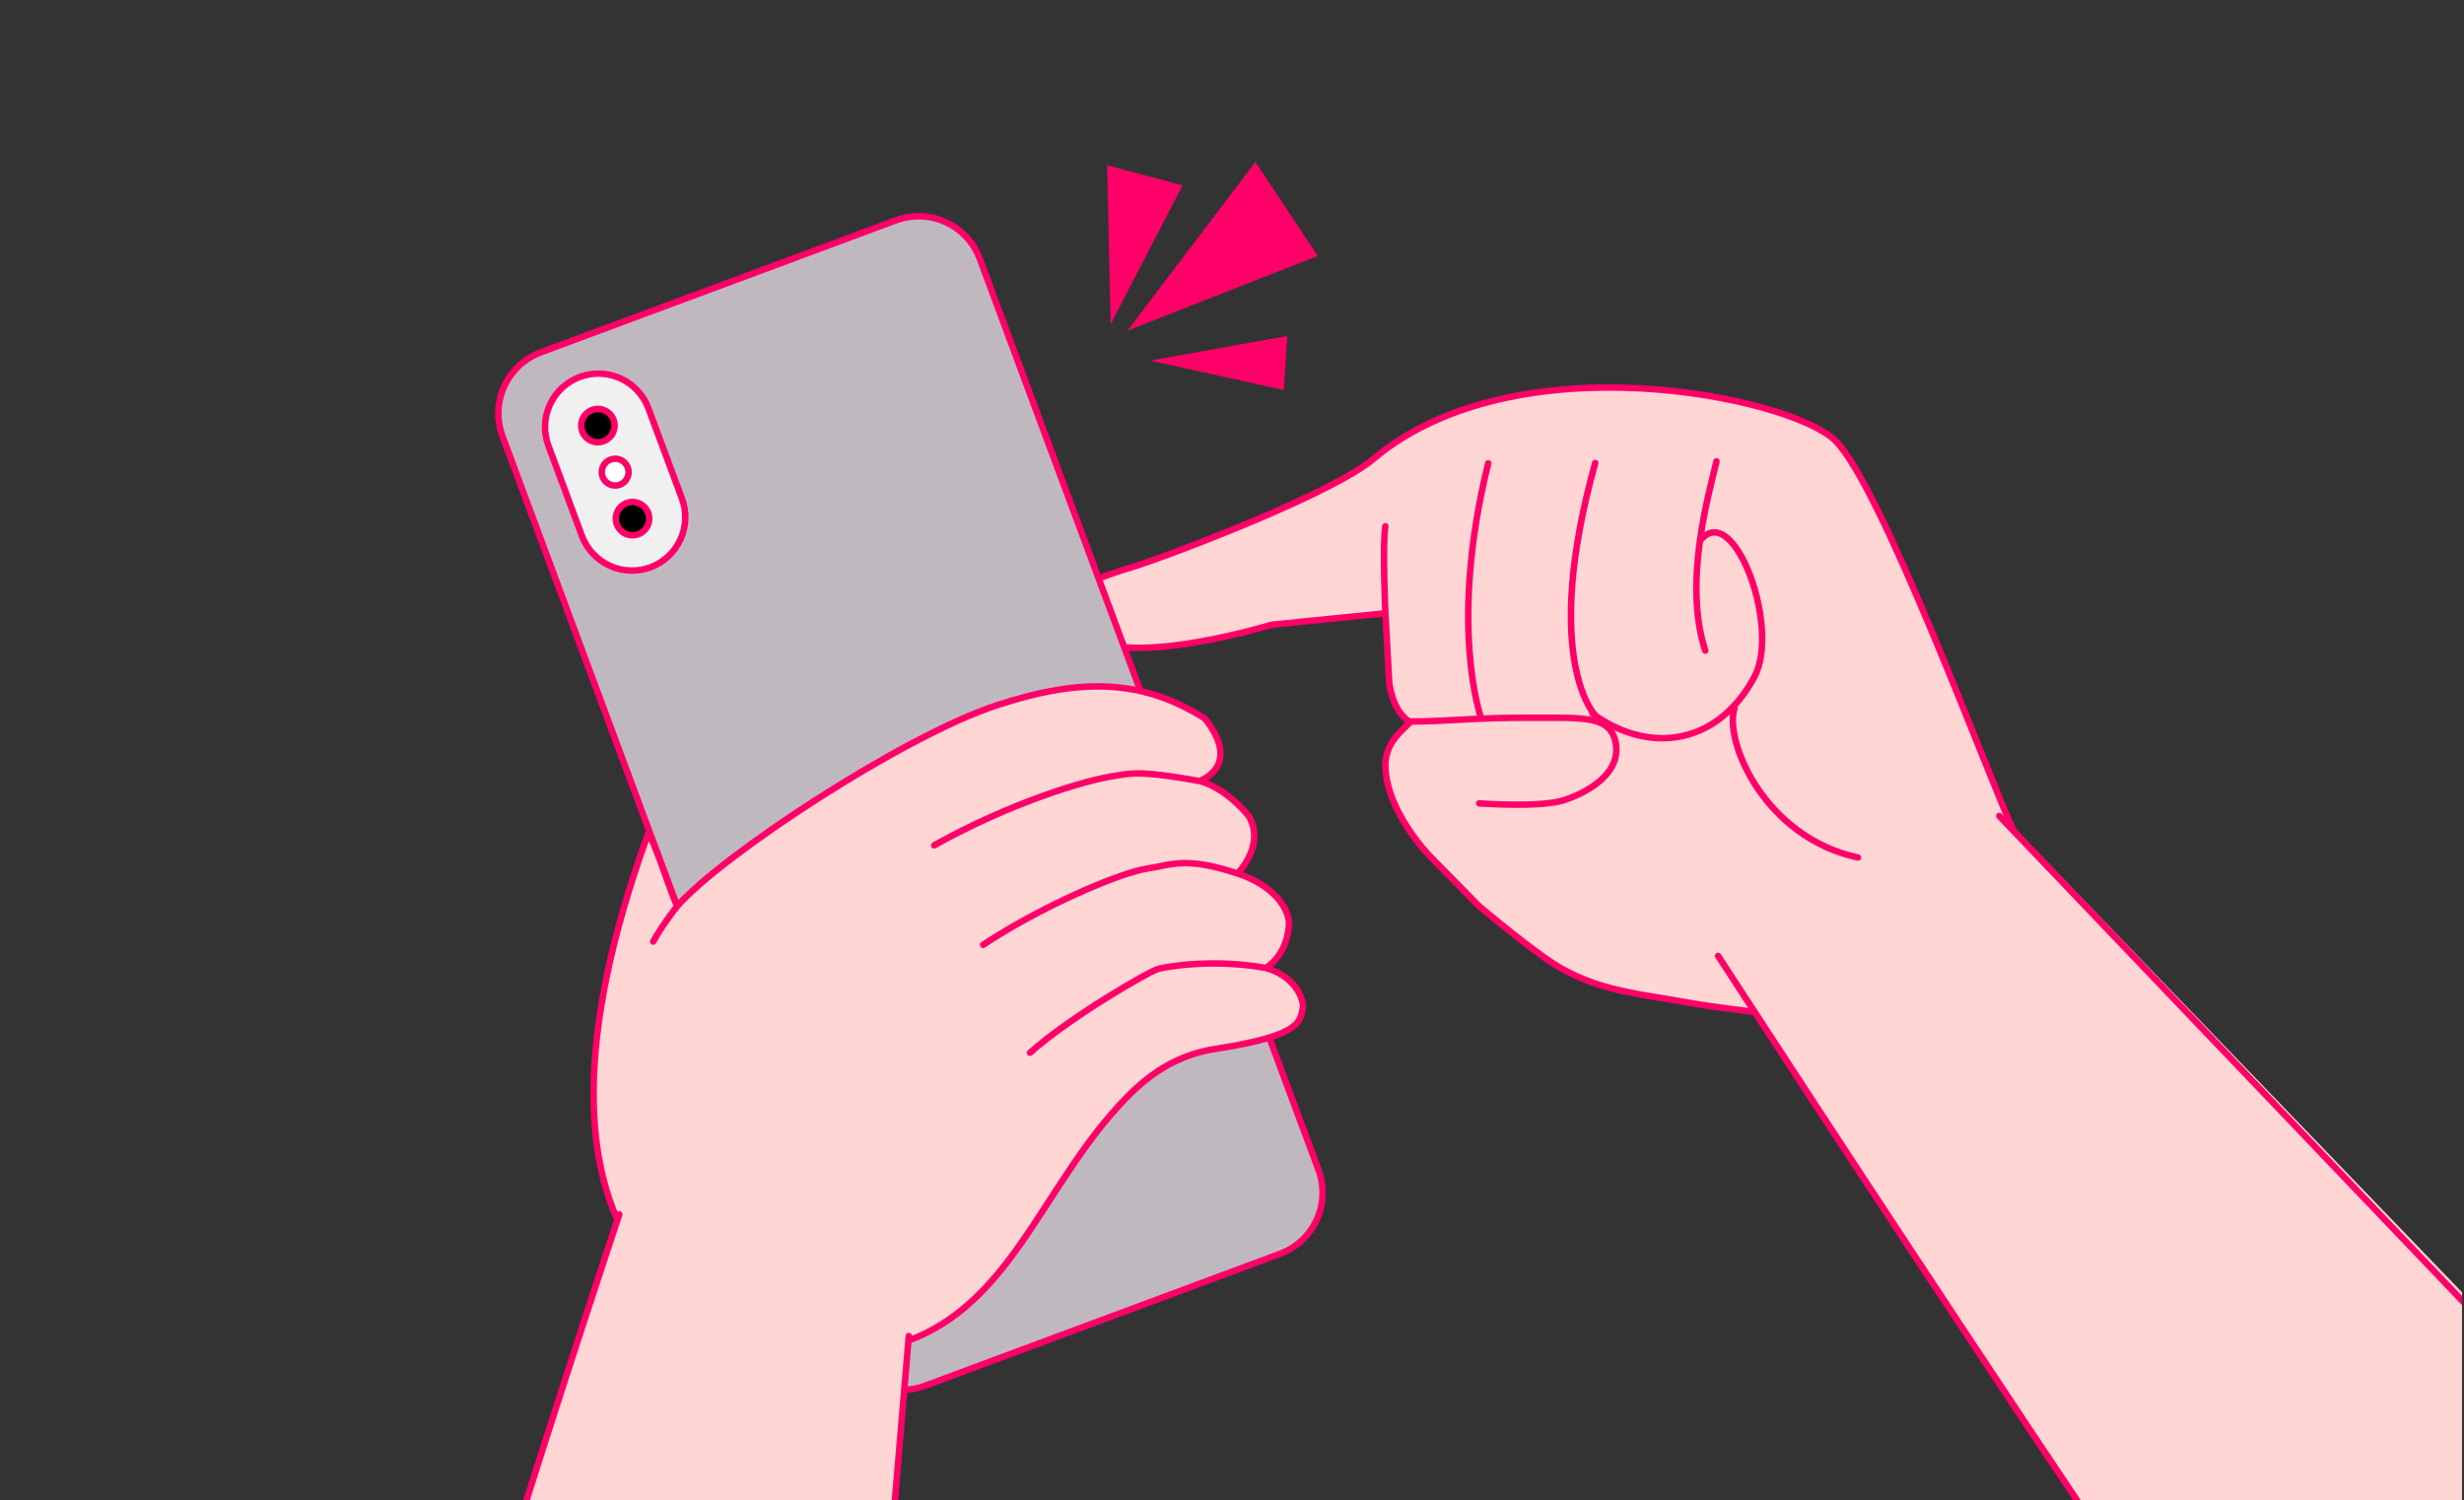
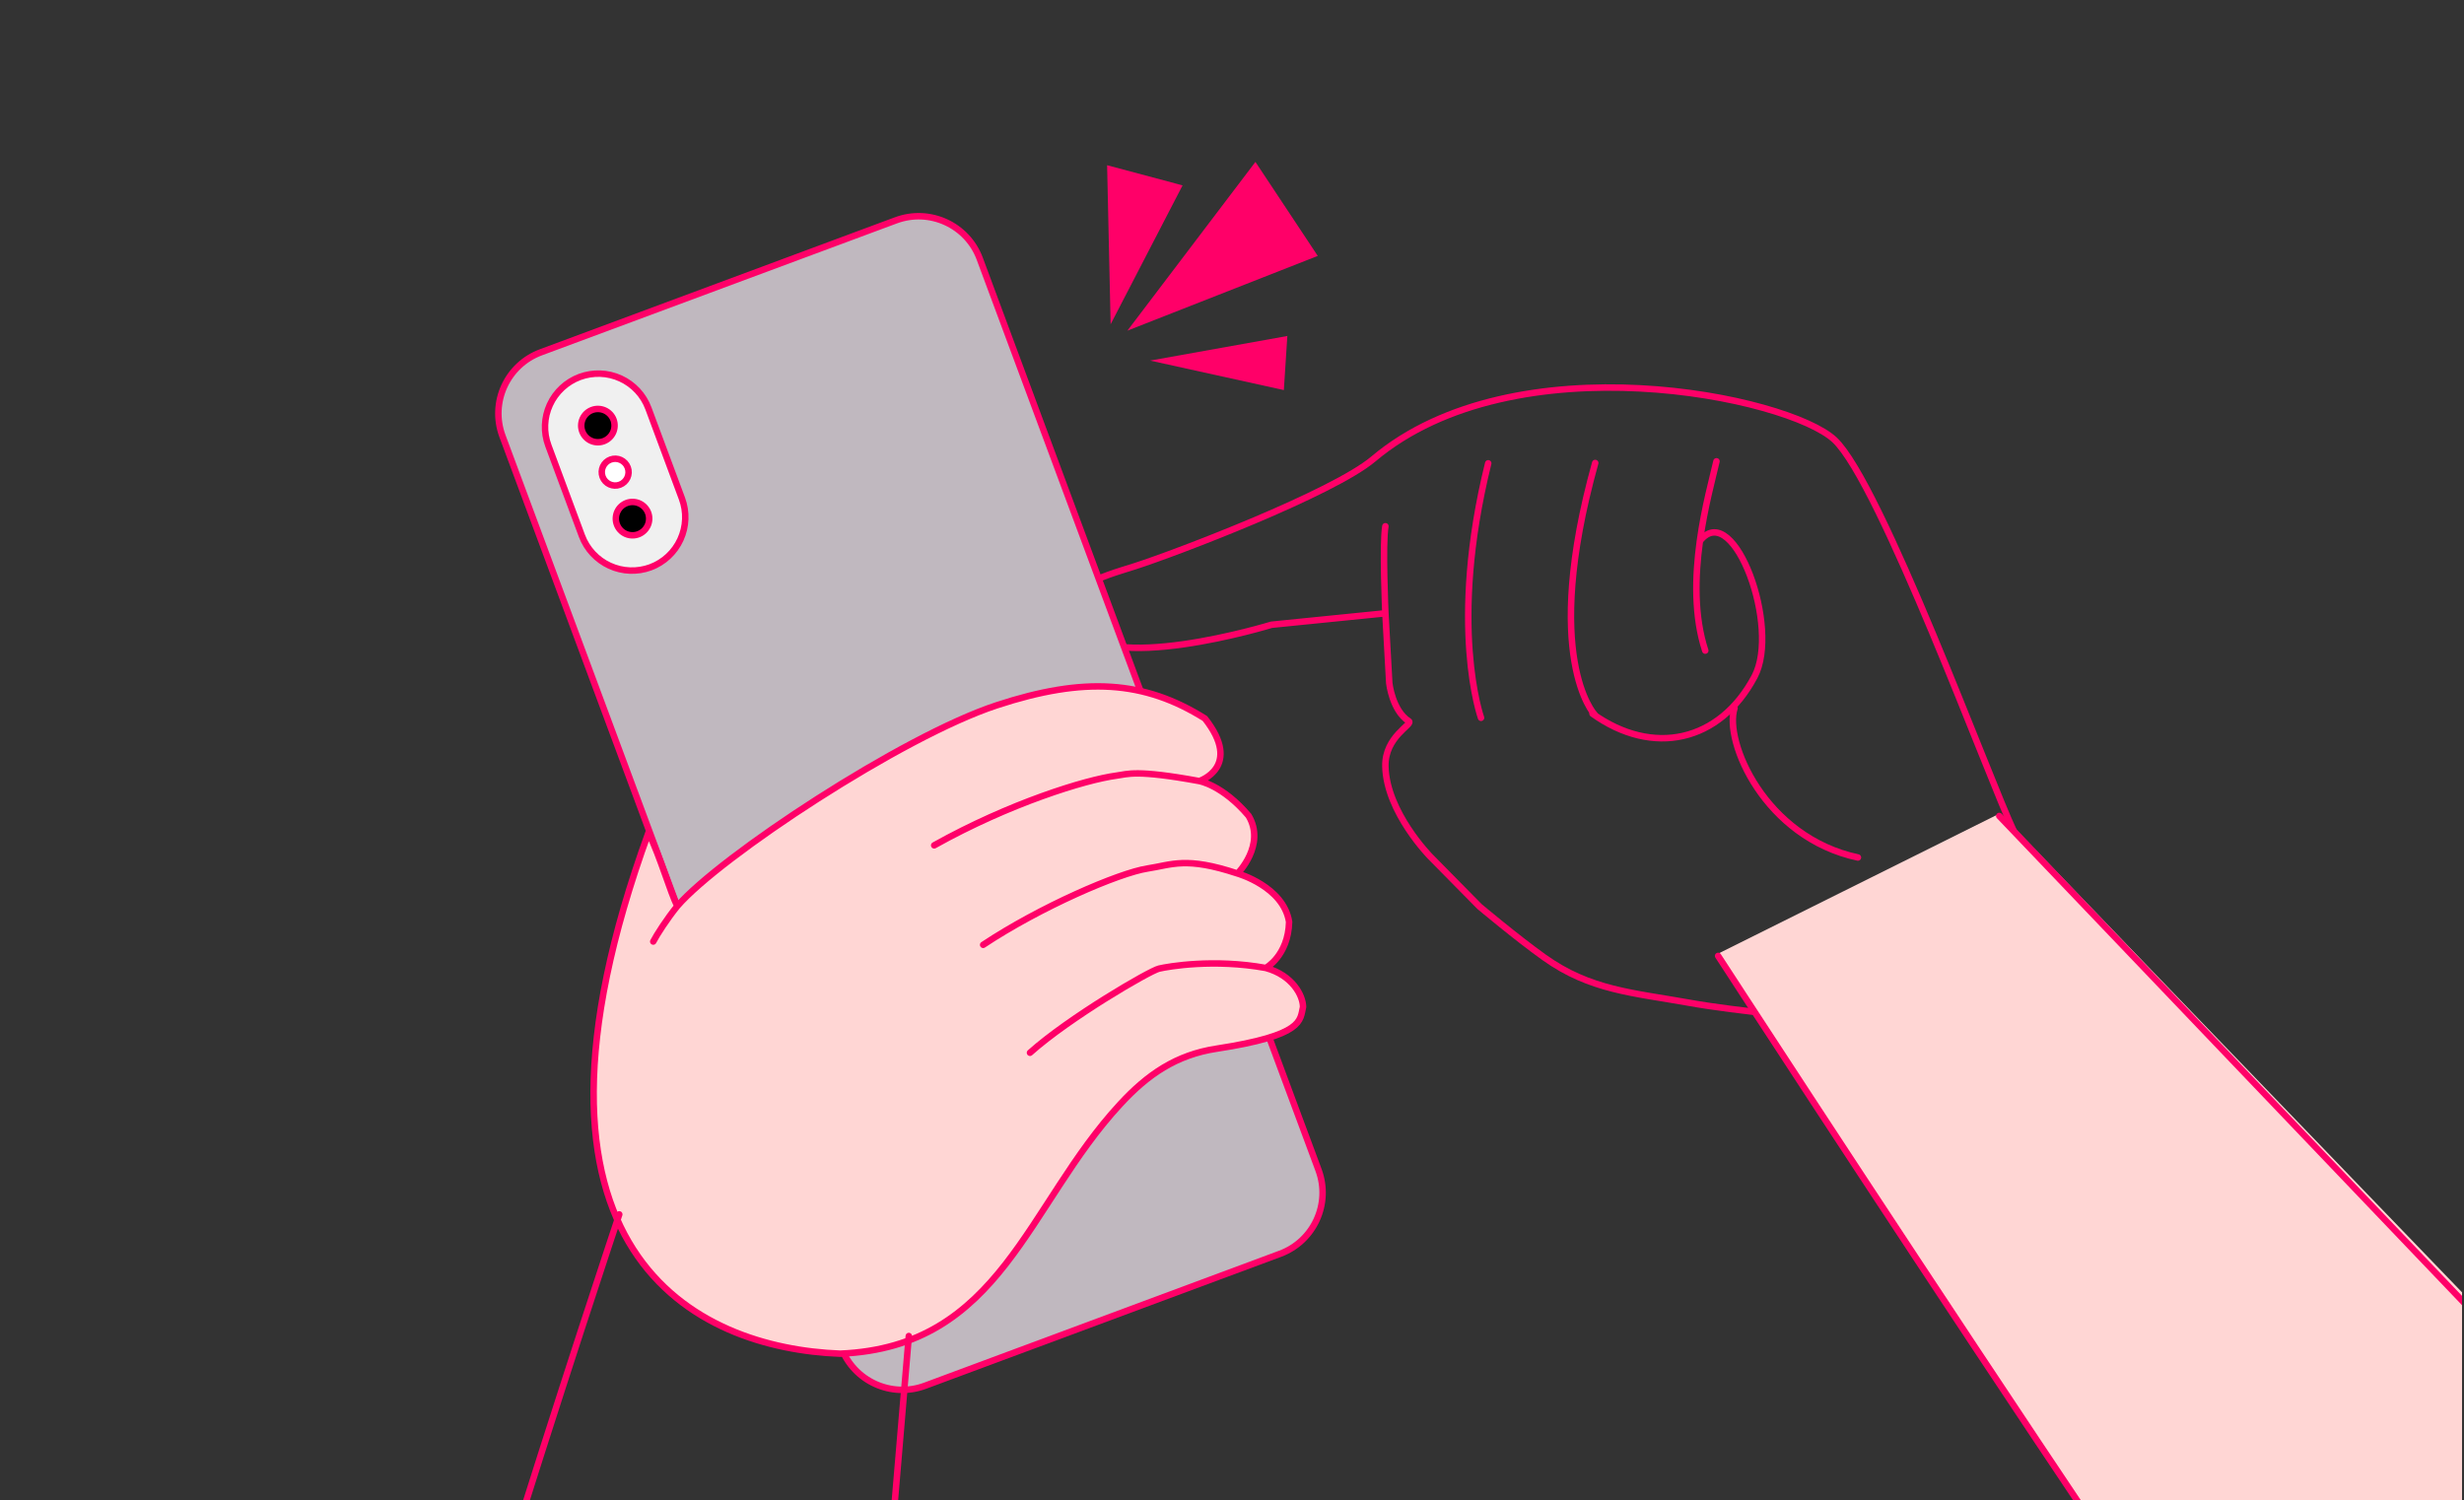
<svg xmlns="http://www.w3.org/2000/svg" width="381" height="232" viewBox="0 0 381 232" fill="none">
  <rect x="0" y="0" width="381" height="232" fill="#333333" stroke="none" />
  <g clip-path="url(#clip0_21_16955)">
-     <path d="M214.818 105.636L214.218 94.837L196.61 96.607C196.61 96.607 170.409 104.647 166.452 96.607C163.98 90.671 170.059 89.301 175.499 87.557C181.93 85.494 206.085 76.264 212.368 70.969C234.292 52.492 276.535 61.314 283.675 68.024C290.815 74.734 307.58 120.553 311.428 128.613C310.201 134.742 281.119 157.454 281.119 157.454C281.119 157.454 268.913 156.446 261.203 155.063C252.542 153.509 245.905 153.157 238.751 148.034C234.388 144.91 228.757 140.167 228.757 140.167L221.17 132.47C221.17 132.47 214.371 125.58 214.218 118.499C214.118 113.876 218.541 112.01 217.851 111.528C215.279 109.883 214.818 105.636 214.818 105.636Z" fill="#FFD6D4" />
    <path d="M214.218 94.837L214.818 105.636C214.818 105.636 215.279 109.883 217.851 111.528C218.541 112.01 214.118 113.876 214.218 118.499C214.371 125.58 221.17 132.47 221.17 132.47L228.757 140.167C228.757 140.167 234.388 144.91 238.751 148.034C245.905 153.157 252.542 153.509 261.203 155.063C268.913 156.446 281.119 157.454 281.119 157.454C281.119 157.454 310.201 134.742 311.428 128.613C307.58 120.553 290.815 74.734 283.675 68.024C276.535 61.314 234.292 52.492 212.368 70.969C206.085 76.264 181.93 85.494 175.499 87.557C170.059 89.301 163.98 90.671 166.452 96.607C170.409 104.647 196.61 96.607 196.61 96.607L214.218 94.837ZM214.218 94.837C214.218 94.837 213.738 84.146 214.218 81.376" stroke="#FF0068" stroke-linecap="round" stroke-linejoin="round" />
-     <path d="M218.076 111.576C223.049 111.592 228.592 110.944 236.293 110.993C243.994 111.041 248.588 110.495 249.697 114.312C251.174 119.454 245.381 122.622 241.703 123.77C238.025 124.917 228.727 124.231 228.727 124.231" stroke="#FF0068" stroke-linecap="round" stroke-linejoin="round" />
    <path d="M230.118 71.646C223.895 96.783 229.006 110.995 229.006 110.995" stroke="#FF0068" stroke-linecap="round" />
    <path d="M246.661 71.595C238.293 101.677 246.538 110.455 246.538 110.455" stroke="#FF0068" stroke-linecap="round" />
    <path d="M265.413 71.335C264.319 76.168 260.194 89.947 263.678 100.609" stroke="#FF0068" stroke-linecap="round" />
    <path d="M263.041 83.418C268.183 77.533 275.321 97.059 271.297 104.631C265.916 114.756 255.568 117.042 246.248 110.363" stroke="#FF0068" stroke-linecap="round" />
    <path d="M268.204 109.5C266.533 114.598 272.859 129.516 287.285 132.598" stroke="#FF0068" stroke-linecap="round" />
    <path d="M450.601 272.359L309.287 125.755L265.814 147.395C265.814 147.395 359.696 292.137 380.972 316.568C401.978 345.836 424.286 353.656 444.281 336.243C469.274 314.477 460.512 283.739 450.601 272.359Z" fill="#FFD6D4" />
    <path d="M309.139 126.177L450.793 274.513C460.704 285.894 467.42 315.789 442.427 337.555C422.433 354.968 401.227 345.23 380.221 315.962C358.945 291.531 265.666 147.817 265.666 147.817" stroke="#FF0068" stroke-linecap="round" stroke-linejoin="round" />
    <path d="M138.533 34.073L83.636 54.479C78.415 56.419 75.756 62.223 77.697 67.444L130.073 208.348C132.013 213.568 137.818 216.226 143.038 214.285L197.935 193.879C203.156 191.939 205.815 186.135 203.874 180.915L151.498 40.011C149.558 34.79 143.753 32.132 138.533 34.073Z" fill="#C0B8BF" stroke="#FF0068" stroke-linecap="round" stroke-linejoin="round" />
    <path d="M89.644 58.291C87.594 59.057 85.931 60.605 85.021 62.595C84.112 64.585 84.029 66.856 84.792 68.907L89.977 82.857C90.743 84.906 92.288 86.569 94.276 87.481C96.264 88.393 98.532 88.481 100.585 87.725C102.636 86.959 104.3 85.412 105.212 83.421C106.124 81.43 106.209 79.159 105.45 77.106L100.264 63.156C99.501 61.102 97.953 59.437 95.962 58.525C93.97 57.612 91.697 57.528 89.644 58.291V58.291Z" fill="#F0F0F0" stroke="#FF0068" stroke-linecap="round" stroke-linejoin="round" />
    <path d="M93.343 68.226C92.703 68.463 91.995 68.437 91.374 68.153C90.754 67.868 90.271 67.349 90.034 66.709C89.796 66.069 89.822 65.361 90.106 64.74C90.39 64.12 90.909 63.637 91.549 63.399C92.19 63.161 92.9 63.186 93.522 63.469C94.145 63.752 94.63 64.27 94.871 64.91C95.106 65.553 95.078 66.263 94.792 66.884C94.505 67.505 93.984 67.987 93.343 68.226Z" fill="black" stroke="#FF0068" stroke-linecap="round" stroke-linejoin="round" />
    <path d="M98.696 82.619C98.056 82.856 97.348 82.83 96.727 82.546C96.106 82.261 95.624 81.742 95.386 81.102C95.148 80.461 95.173 79.752 95.456 79.129C95.74 78.507 96.258 78.022 96.898 77.781C97.541 77.542 98.253 77.568 98.877 77.854C99.5 78.14 99.985 78.66 100.224 79.303C100.459 79.946 100.431 80.656 100.144 81.277C99.858 81.898 99.337 82.38 98.696 82.619Z" fill="black" stroke="#FF0068" stroke-linecap="round" stroke-linejoin="round" />
    <path d="M95.846 74.955C96.92 74.556 97.467 73.362 97.067 72.288C96.668 71.214 95.474 70.667 94.4 71.066C93.326 71.465 92.779 72.659 93.178 73.733C93.578 74.807 94.772 75.354 95.846 74.955Z" fill="white" stroke="#FF0068" stroke-linecap="round" stroke-linejoin="round" />
    <path d="M100.277 128.746C102.139 132.629 103.638 137.925 104.726 140.121C111.372 132.433 139.505 113.863 154.119 109.065C167.664 104.609 176.929 105.217 186.31 111.104C192.192 118.571 185.442 120.78 185.442 120.78C185.442 120.78 189.035 121.393 193.066 126.143C195.761 130.653 191.359 135.077 191.359 135.077C191.359 135.077 198.466 137.089 199.329 142.559C199.189 147.805 195.718 149.68 195.718 149.68C199.872 150.815 201.475 153.958 201.484 155.709C200.994 157.787 201.653 160.088 188.121 162.162C181.882 163.109 177.452 166.143 173.214 170.745C158.763 186.355 154.799 208.299 129.907 209.327C107.863 208.49 76.53 194.039 100.277 128.746Z" fill="#FFD6D4" />
    <path d="M104.726 140.121C103.638 137.925 102.139 132.629 100.277 128.746C76.53 194.039 107.863 208.49 129.907 209.327C154.799 208.299 158.763 186.355 173.214 170.745C177.452 166.143 181.882 163.109 188.121 162.162C201.653 160.088 200.994 157.787 201.484 155.709C201.475 153.958 199.872 150.815 195.718 149.68M104.726 140.121C111.372 132.433 139.505 113.863 154.119 109.065C167.664 104.609 176.929 105.217 186.31 111.104C192.192 118.571 185.442 120.78 185.442 120.78M104.726 140.121C103.151 142.055 101.514 144.601 101.01 145.597M185.442 120.78C185.442 120.78 189.035 121.393 193.066 126.143C195.761 130.653 191.359 135.077 191.359 135.077M185.442 120.78C175.665 118.988 174.394 119.703 172.64 119.938C167.802 120.586 156.087 124.218 144.45 130.719M191.359 135.077C191.359 135.077 198.466 137.089 199.329 142.559C199.189 147.805 195.718 149.68 195.718 149.68M191.359 135.077C183.356 132.42 181.225 133.723 177.435 134.303C173.038 134.976 160.803 140.262 152.023 146.103M195.718 149.68C187.699 148.23 180.68 149.438 179.213 149.784C177.747 150.13 165.344 157.349 159.264 162.793" stroke="#FF0068" stroke-linecap="round" stroke-linejoin="round" />
-     <path d="M128.024 355.707L140.524 206.59L95.755 187.778C95.755 187.778 59.084 299.256 54.462 331.32C52.367 368.856 56.802 387.792 75.498 392.614C107.59 400.891 125.87 370.643 128.024 355.707Z" fill="#FFD6D4" />
    <path d="M140.526 206.596L127.743 357.671M95.757 187.784C95.757 187.784 58.619 298.74 53.996 330.805C50.107 362.26 58.206 388.51 74.521 392.479C78.554 393.063 87.125 394.087 95.055 394.034" stroke="#FF0068" stroke-linecap="round" stroke-linejoin="round" />
    <path d="M171.188 25.551L171.733 50.145L182.858 28.666L171.188 25.551Z" fill="#FF0068" />
    <path d="M194.123 25.036L174.325 51.13L203.761 39.572L194.123 25.036Z" fill="#FF0068" />
    <path d="M199.057 51.956L177.839 55.76L198.517 60.319L199.057 51.956Z" fill="#FF0068" />
  </g>
  <defs>
    <clipPath id="clip0_21_16955">
      <rect width="380" height="232" fill="white" transform="translate(0.697)" />
    </clipPath>
  </defs>
</svg>